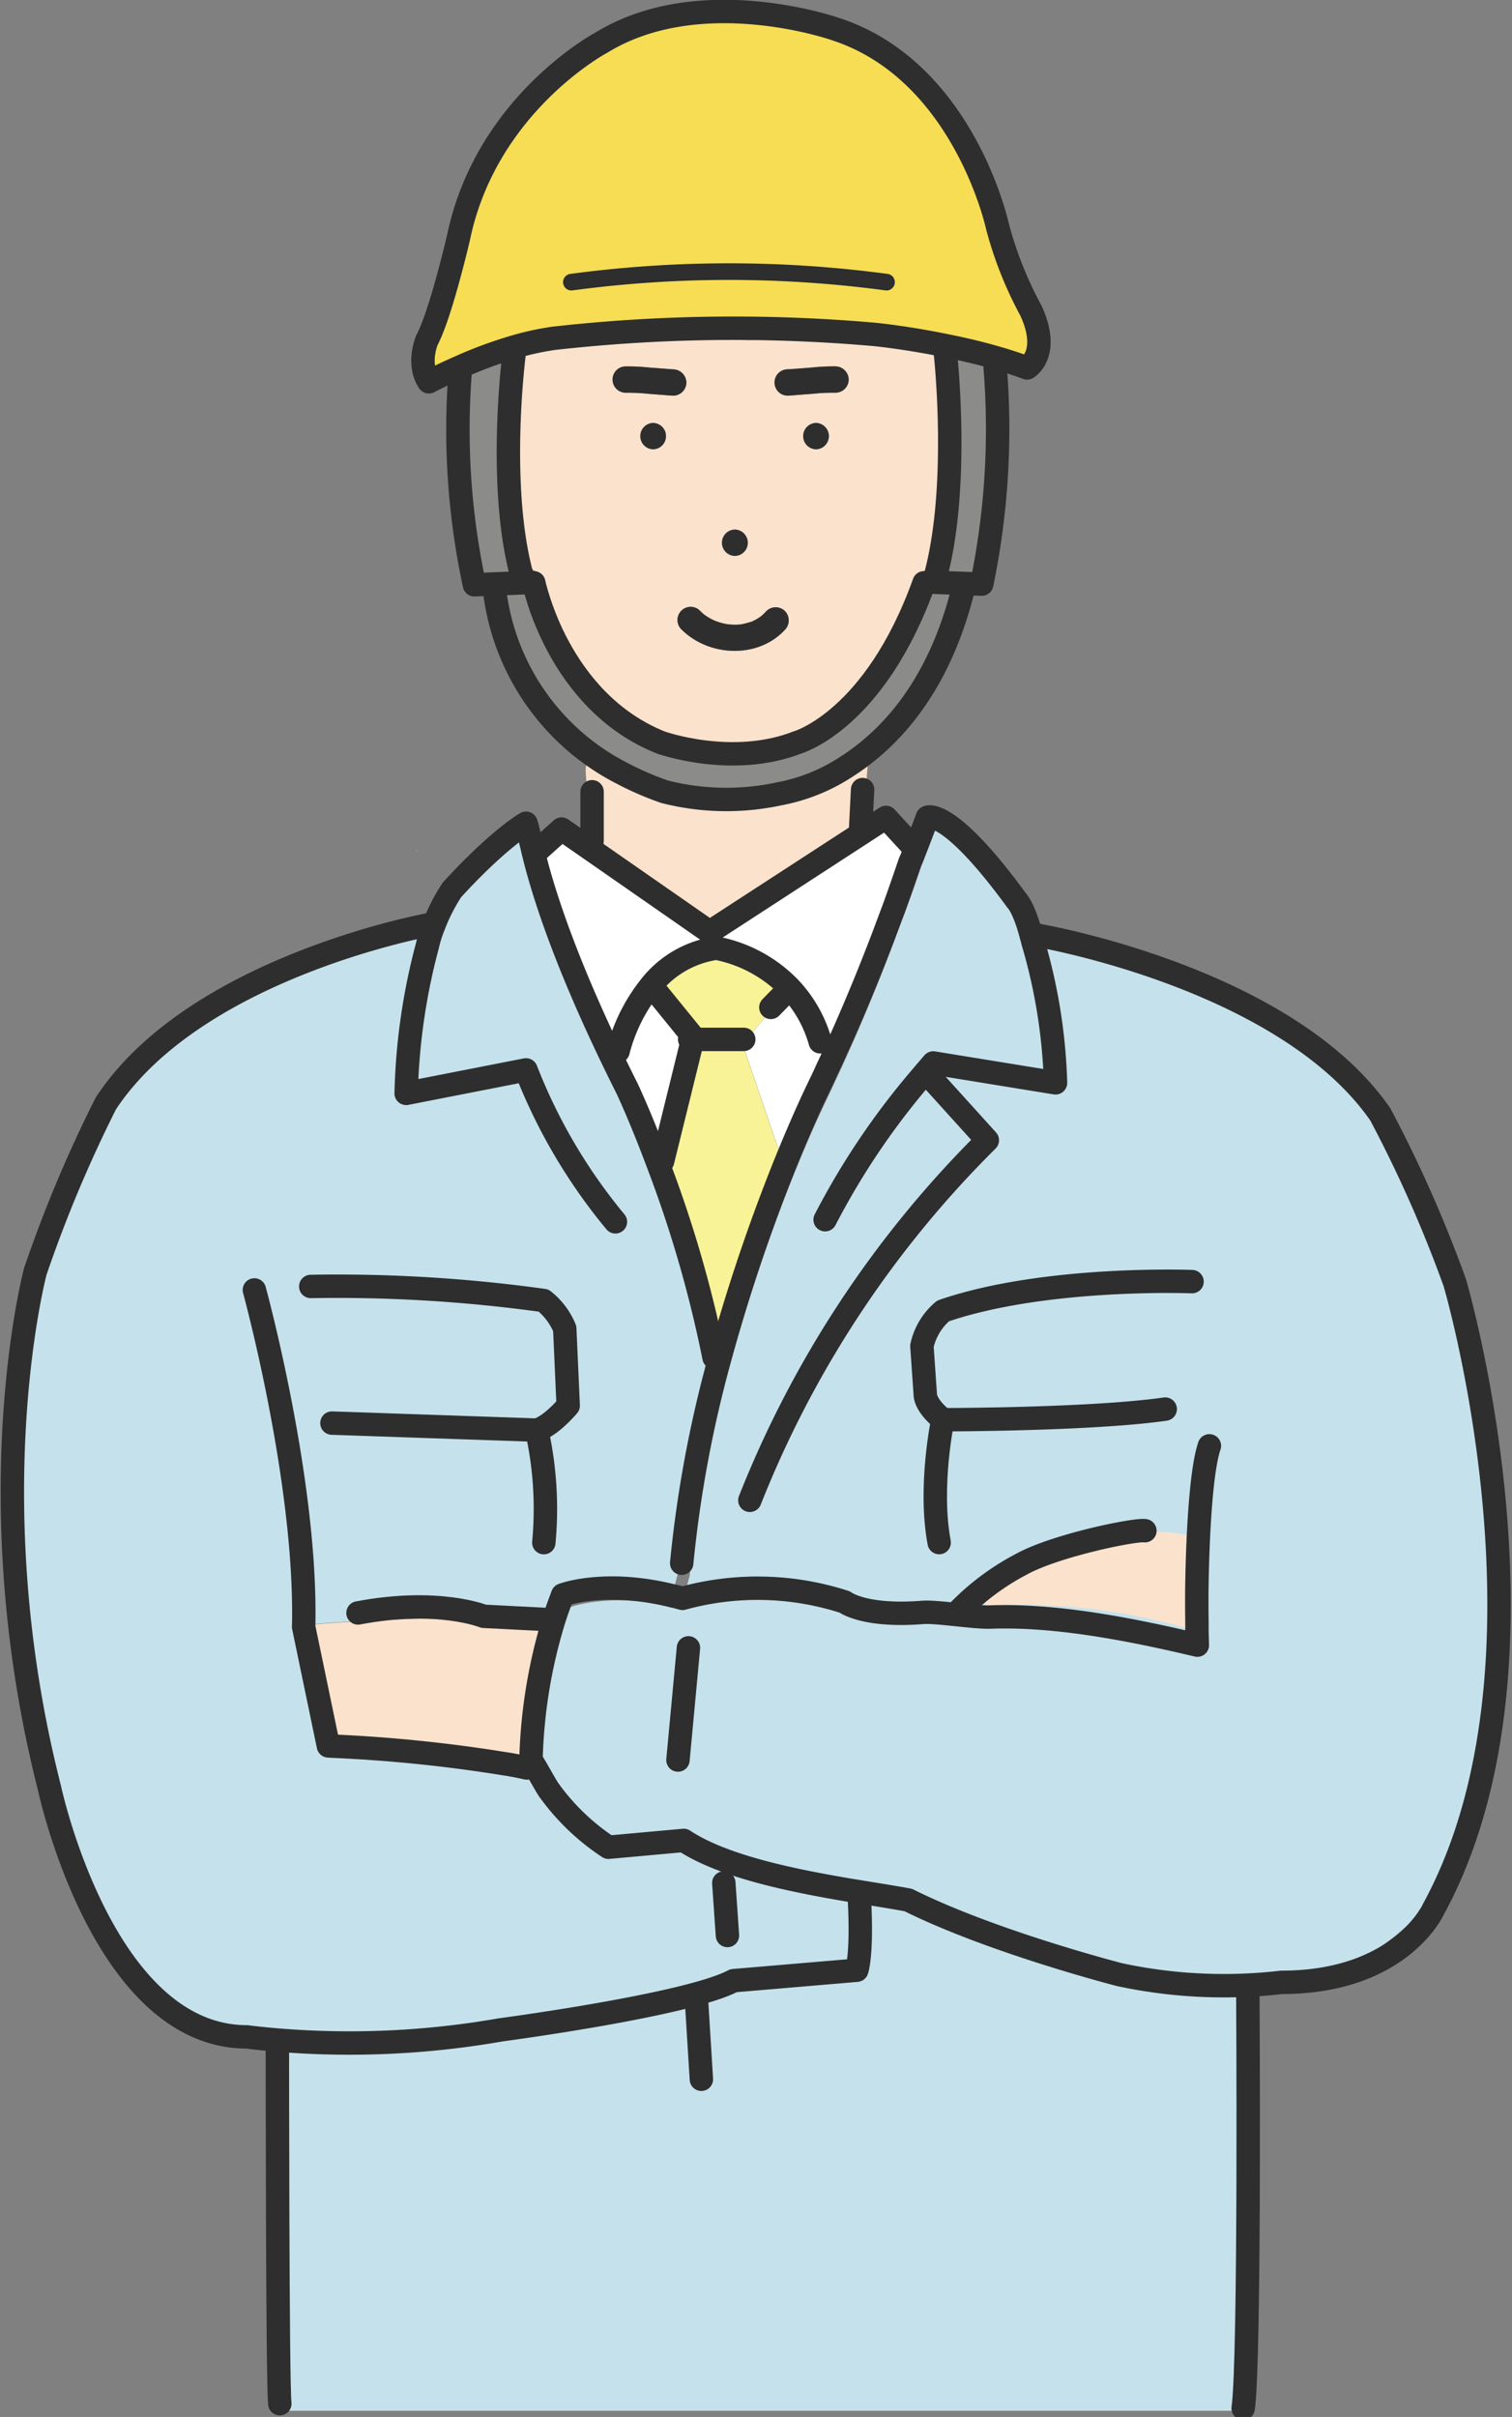
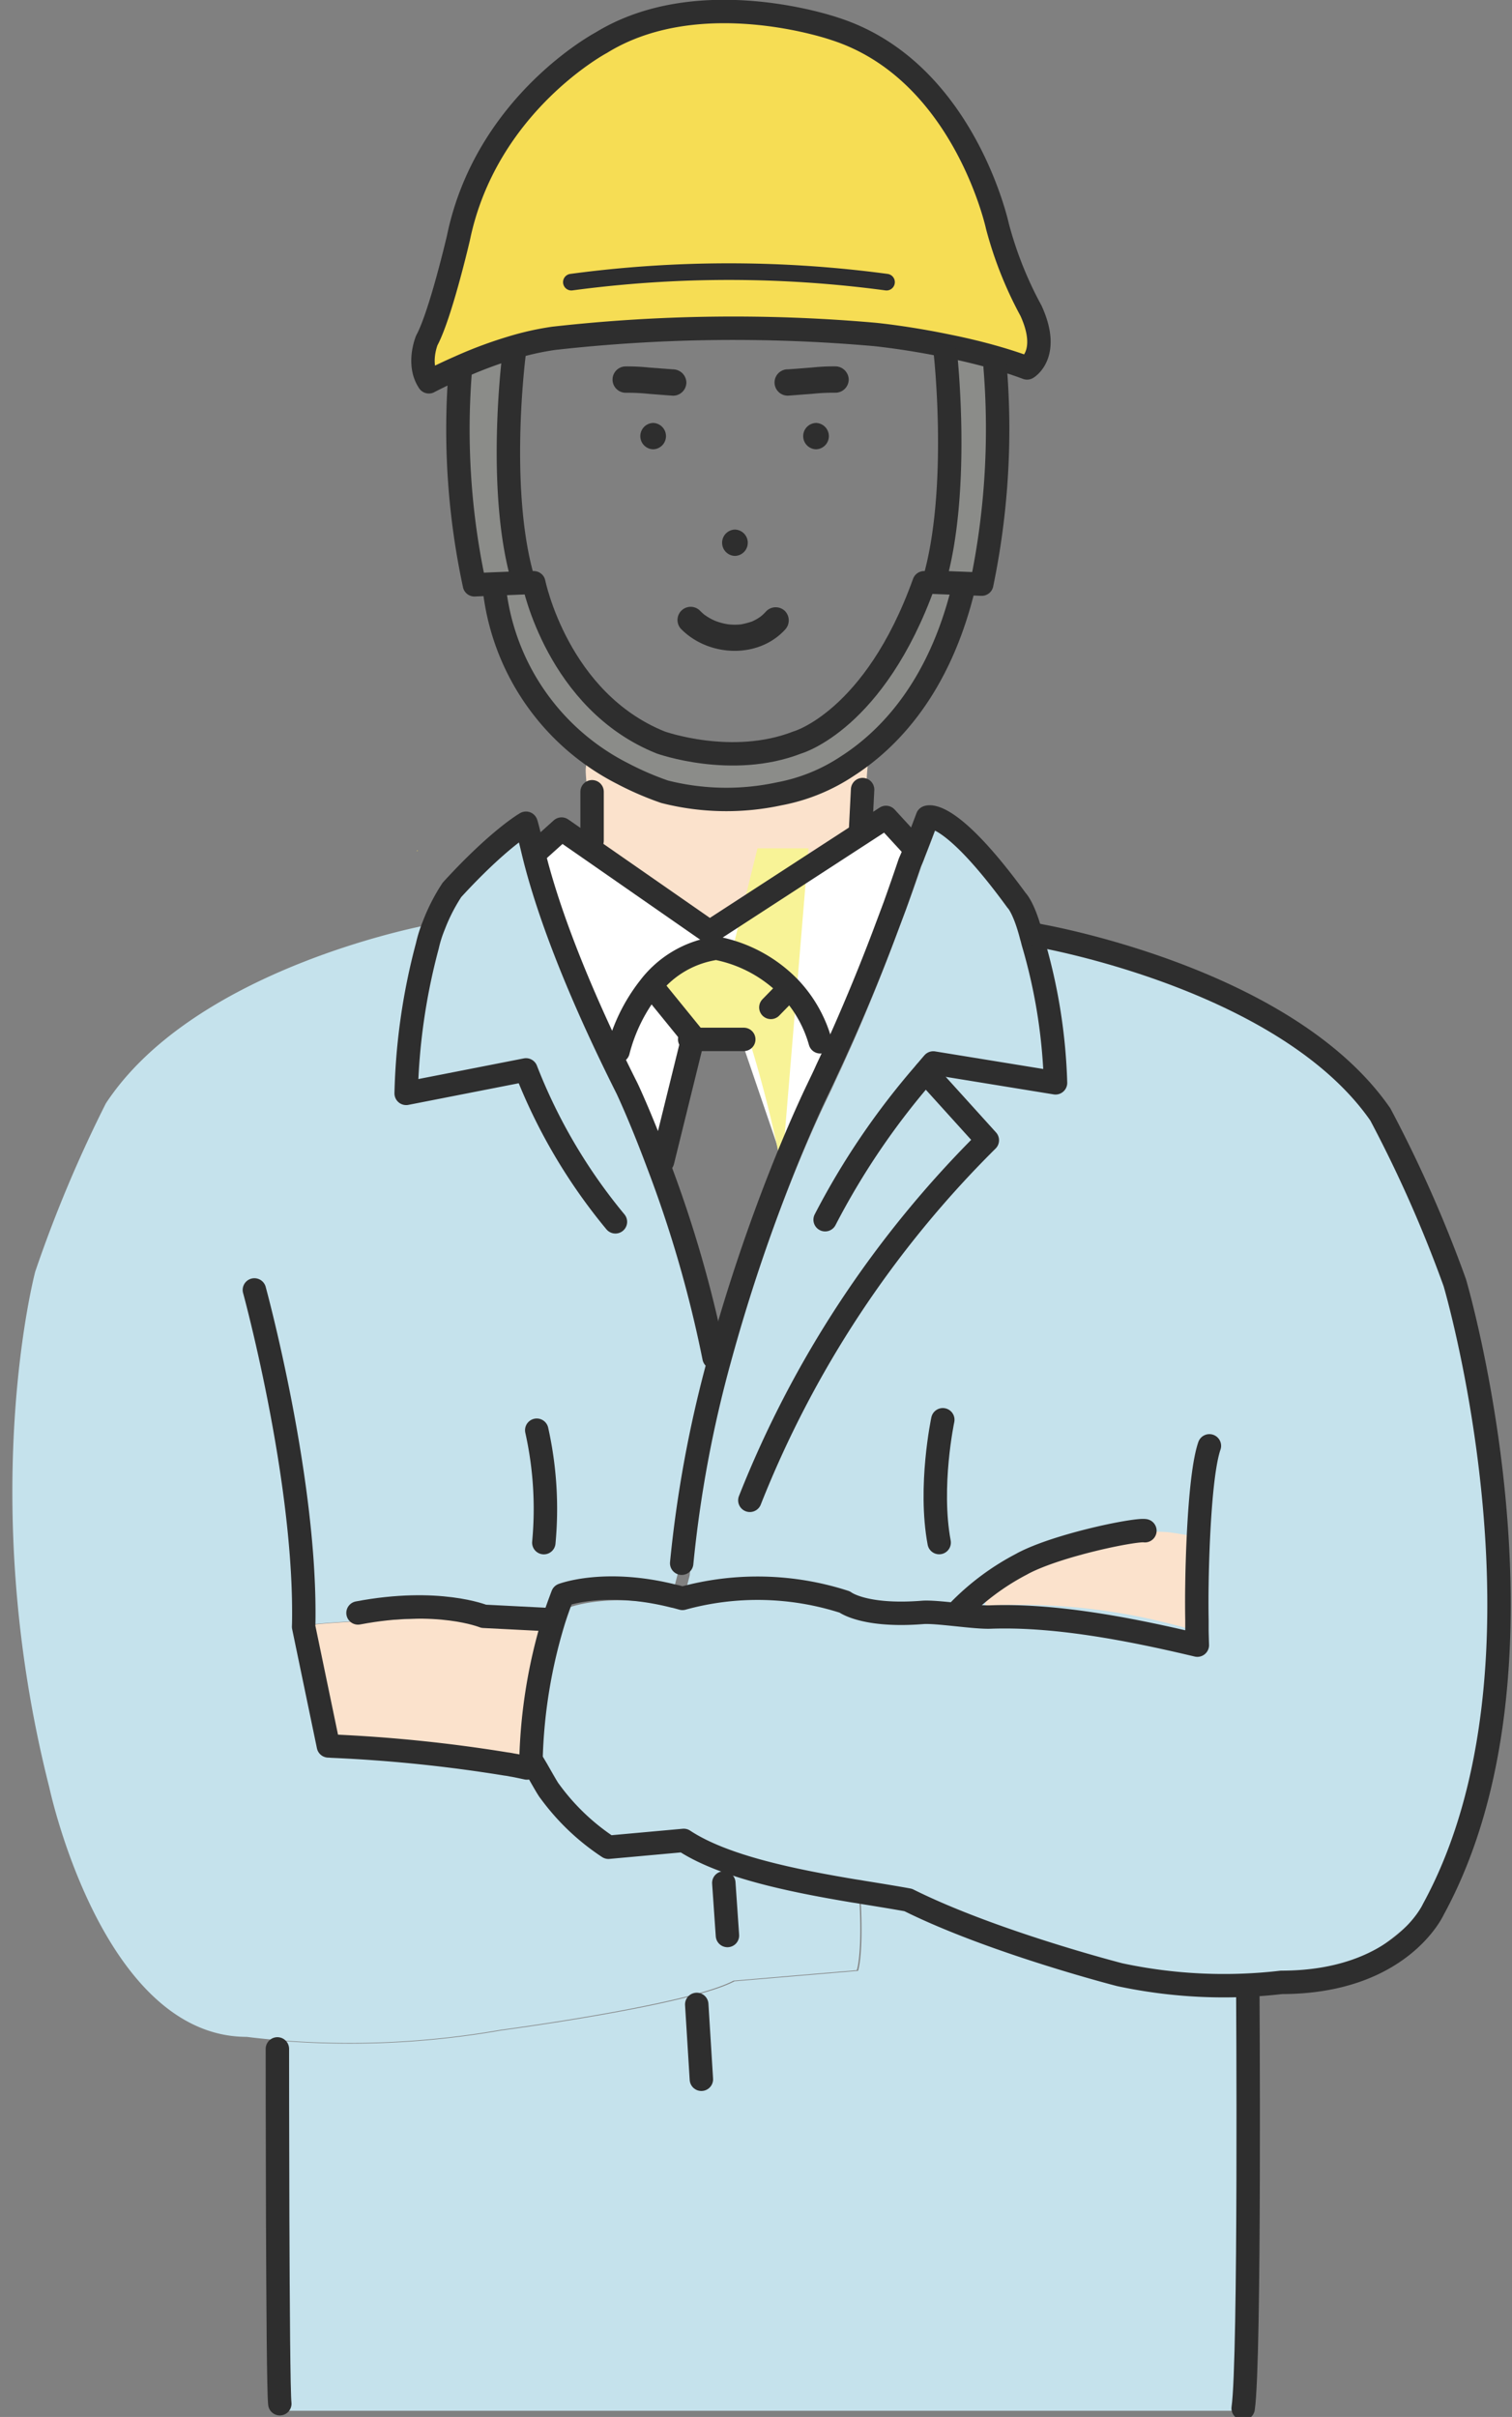
<svg xmlns="http://www.w3.org/2000/svg" width="170.8" height="273">
  <rect width="100%" height="100%" fill="#808080" stroke="none" />
  <defs>
    <clipPath id="a">
      <path d="M0 0h170.8v273H0z" />
    </clipPath>
  </defs>
  <g data-name="グループ 8" clip-path="url(#a)">
    <path data-name="パス 98" d="m106.998 39.074-.742 24.133-6.988 12.5-9.194 8.158-12.163 1-11.122-6.2-9.842-18.6 1.538-21.1-7.148 3.777 2.461 22.145 1.673 2.067 4.232 11.909 13.484 9.448 14.87 1.35 10.621-4.6 5.512-7.382 4.672-11.41 2.217-2.271 1.181-10.433.463-13.093Z" fill="#8b8c89" />
    <g data-name="グループ 7">
      <path data-name="パス 99" d="M115.931 34.877c2.2 4.812-.433 6.328-.433 6.328a46.774 46.774 0 0 0-3.237-1.067 67.57 67.57 0 0 0-5.609-1.367c-4.518-.936-8.037-1.273-8.037-1.273a178.2 178.2 0 0 0-35.517.431 30.765 30.765 0 0 0-4.612 1.03 46.726 46.726 0 0 0-5.74 2.134c-2.09.917-3.464 1.647-3.464 1.647-1.317-1.965-.225-4.586-.225-4.586 1.524-2.828 3.5-11.346 3.5-11.346C55.625 11.98 68.349 5.221 68.349 5.221c10.973-6.759 25.88-1.535 25.88-1.535 14.248 4.587 17.975 21.811 17.975 21.811a41.943 41.943 0 0 0 3.727 9.38Z" fill="#f6dd54" />
      <g data-name="グループ 4">
        <g data-name="グループ 3">
          <g data-name="グループ 2">
-             <path data-name="パス 100" d="M103.272 65.349c.158-.463 1.07-.589 1.259-1.01 1.291-2.881 2.142-13.842 1.862-13.748-.464.432-.458-9.209-.612-10.606-1.831-.631-9.846-1.252-11.7-1.811-3.088-.93-7.045.418-10.277.224-3.46-.207-8.1-1.169-11.452-.379-3.019.711-10.416 1.228-13.4 2.069-.18 2.05-.44 10.33-.324 10.371-.324 1.491.581 12.97 1.516 13.832.435.4 1.168.473 1.331 1.05a43.292 43.292 0 0 0 2.411 6.578c3.864 9.124 14.23 15.475 24.186 11.845A22.793 22.793 0 0 0 100.6 72.345c1.317-2.99 2.04-5.137 2.672-6.996Zm-20.251-5.53a1.488 1.488 0 0 1 0 2.975 1.488 1.488 0 0 1 0-2.976Zm-9.24-9.07a1.488 1.488 0 0 1 0-2.975 1.488 1.488 0 0 1 0 2.975Zm-.411-6.26a22.961 22.961 0 0 0-2.685-.132 1.488 1.488 0 0 1 0-2.976 22.962 22.962 0 0 1 2.685.133c.894.065 1.786.143 2.679.2a1.523 1.523 0 0 1 1.488 1.487 1.5 1.5 0 0 1-1.488 1.488c-.895-.056-1.787-.134-2.681-.199Zm15.3 26.644c-3.069 3.345-8.691 3.059-11.775-.112a1.488 1.488 0 0 1 2.1-2.1c.156.161.317.311.487.457l.061.05a6.705 6.705 0 0 0 .753.473c.09.049.182.1.275.141l.158.072.173.068c.079.028.157.055.236.081q.3.1.6.167c.165.039.333.068.5.095l.217.023.251.015c.208.008.418.008.626 0 .105-.005.208-.014.313-.023.022 0 .038 0 .057-.006a9.509 9.509 0 0 0 1.192-.31l.043-.014h.008c.092-.05.19-.089.283-.138a5.766 5.766 0 0 0 .547-.324c.016-.01.1-.071.155-.11s.16-.134.158-.131a6.526 6.526 0 0 0 .47-.468 1.5 1.5 0 0 1 2.1 0 1.52 1.52 0 0 1 .012 2.095Zm3.511-20.384a1.488 1.488 0 0 1 0-2.975 1.488 1.488 0 0 1 0 2.975Zm2.2-6.392a22.979 22.979 0 0 0-2.686.132c-.893.065-1.785.143-2.678.2a1.488 1.488 0 1 1 0-2.975c.893-.062 1.785-.14 2.678-.2a22.98 22.98 0 0 1 2.686-.133 1.521 1.521 0 0 1 1.488 1.488 1.5 1.5 0 0 1-1.483 1.489Z" fill="#fbe2cc" />
-           </g>
+             </g>
        </g>
        <path data-name="パス 101" d="M79.553 69.43c.059.046.077.056 0 0Z" fill="#ffe159" />
        <path data-name="パス 102" d="M83.736 70.527c.082-.011.1-.017 0 0Z" fill="#ffe159" />
        <path data-name="パス 103" d="M47.058 96.154a.979.979 0 0 1 .157-.069c-.047-.058-.103-.009-.157.069Z" fill="#ffe159" />
        <path data-name="パス 104" d="M66.171 86.784c-.114.879.824 7.726.563 8.573 2.577 1.419 2.148 1.194 4.683 2.687 3.556 2.1 5.954 4.309 9.451 6.5 1.328-.958 5.387-3.438 6.73-4.375 2.868-2 5.76-3.969 8.7-5.857.708-.454 1.386-1.707 2.109-2.131-.01-.056-.4-1.268-.407-1.325-.36-3.294.232-4.293.108-7.614a21.575 21.575 0 0 1-11.4 7.215 20.163 20.163 0 0 1-15.756-3.105 33.862 33.862 0 0 1-4.558-3.4 28.158 28.158 0 0 1-.223 2.832Z" fill="#fbe2cc" />
        <path data-name="パス 105" d="M92.181 47.775a1.488 1.488 0 0 0 0 2.975 1.488 1.488 0 0 0 0-2.975Z" fill="#2e2e2e" />
        <path data-name="パス 106" d="M83.021 62.793a1.488 1.488 0 0 0 0-2.975 1.488 1.488 0 0 0 0 2.975Z" fill="#2e2e2e" />
        <path data-name="パス 107" d="M86.566 69.03a6.526 6.526 0 0 1-.47.468s-.106.086-.158.131-.139.1-.155.11a5.766 5.766 0 0 1-.547.324c-.093.049-.191.088-.283.138h-.008l-.043.014a9.509 9.509 0 0 1-1.192.31c-.019 0-.035.005-.057.006a6.535 6.535 0 0 1-.939.023l-.251-.015-.217-.023a6.89 6.89 0 0 1-.5-.095q-.3-.07-.6-.167a10.97 10.97 0 0 1-.236-.081l-.173-.068-.158-.072a6.414 6.414 0 0 1-1.028-.614l-.061-.05a8.45 8.45 0 0 1-.487-.457 1.488 1.488 0 0 0-2.1 2.1c3.084 3.171 8.706 3.457 11.775.112a1.52 1.52 0 0 0 0-2.1 1.5 1.5 0 0 0-2.112.006Zm-7.013.4c.077.056.059.046 0 0Zm4.183 1.1c.1-.017.082-.011 0 0Z" fill="#2e2e2e" />
        <path data-name="パス 108" d="M73.781 47.775a1.488 1.488 0 0 0 0 2.975 1.488 1.488 0 0 0 0-2.975Z" fill="#2e2e2e" />
        <path data-name="パス 109" d="M77.535 43.207a1.523 1.523 0 0 0-1.488-1.487c-.893-.062-1.785-.14-2.679-.2a22.962 22.962 0 0 0-2.685-.133 1.488 1.488 0 0 0 0 2.976 22.961 22.961 0 0 1 2.685.132c.894.065 1.786.143 2.679.2a1.5 1.5 0 0 0 1.488-1.488Z" fill="#2e2e2e" />
        <path data-name="パス 110" d="M94.386 41.382a22.98 22.98 0 0 0-2.686.133c-.893.065-1.785.143-2.678.2a1.488 1.488 0 1 0 0 2.975c.893-.062 1.785-.14 2.678-.2a22.979 22.979 0 0 1 2.686-.132 1.5 1.5 0 0 0 1.488-1.488 1.521 1.521 0 0 0-1.488-1.488Z" fill="#2e2e2e" />
      </g>
      <g data-name="グループ 5" fill="none" stroke="#2e2e2e" stroke-linecap="round" stroke-linejoin="round">
        <path data-name="パス 111" d="M112.723 40.469c1.114.325 2.228.688 3.3 1.089 0 0 2.689-1.547.442-6.458a42.767 42.767 0 0 1-3.8-9.574s-3.8-17.579-18.345-22.261c0 0-15.215-5.331-26.414 1.567 0 0-12.986 6.9-16.118 22.032 0 0-2.017 8.694-3.573 11.58 0 0-1.114 2.675.231 4.681 0 0 1.4-.745 3.535-1.681a47.707 47.707 0 0 1 5.859-2.179 31.633 31.633 0 0 1 4.706-1.051 181.919 181.919 0 0 1 36.25-.439s3.592.344 8.2 1.3c1.808.362 3.767.821 5.727 1.394Z" stroke-width="2.645" />
        <path data-name="パス 112" d="M58.07 40.011s-2.017 15.573 1.114 25.815l-3.381.134-2.209.095a83.4 83.4 0 0 1-1.575-24.5" stroke-width="2.645" />
        <path data-name="パス 113" d="M106.806 40.011s1.71 15.516-1.325 25.758l3.4.133 2.017.077a86.294 86.294 0 0 0 1.518-24.478" stroke-width="2.645" />
        <path data-name="パス 114" d="M60.299 65.826s2.689 13.357 14.33 18.038c0 0 8.049 2.886 15.445 0 0 0 8.722-2.446 14.312-18.038" stroke-width="2.645" />
        <path data-name="パス 115" d="M55.823 66.265a26.758 26.758 0 0 0 14.484 21.1 34.378 34.378 0 0 0 4.764 2.064 28.325 28.325 0 0 0 12.986.229 20.706 20.706 0 0 0 7.627-3.1c4.744-3.038 10.45-8.942 13.178-20.293" stroke-width="2.645" />
        <path data-name="パス 116" d="M64.544 31.87a133.868 133.868 0 0 1 35.6 0" stroke-width="1.878" />
      </g>
      <g data-name="グループ 6">
        <path data-name="パス 117" d="m76.952 181.667.958-3.718a136.986 136.986 0 0 1 4.284-23.077 202.721 202.721 0 0 1 7.452-22.148c2.12-5.237 3.67-8.388 3.67-8.388.319-.68.661-1.36.957-2.04.387-.839.775-1.632 1.116-2.425.251-.544.479-1.066.73-1.61a222.735 222.735 0 0 0 4.626-11.266c.433-1.157.843-2.245 1.231-3.287.82-2.154 1.5-4.1 2.051-5.713l.068-.2c.8-2.018 1.573-4.1 1.573-4.1s2.37-1.179 10.073 9.385c0 0 .843.793 1.686 4.08l.707-.113a.353.353 0 0 1 .091.023c1.641.294 28.146 5.213 38.515 20.2a146.088 146.088 0 0 1 8.409 19s13.081 38.847-2.051 66.572c0 0-6.54 10.5-21.377 12.634a35.906 35.906 0 0 1-14.426-1.043s-14.334-3.672-23.883-8.433c0 0-.889-.181-5.265-.884-.342-.068-.729-.113-1.117-.181-6.449-1.088-14.426-2.653-18.984-5.668l-8.5.771a25.592 25.592 0 0 1-6.632-6.325c-.205-.226-.935-1.541-1.482-2.493.114.022.206.045.3.068a22.788 22.788 0 0 1-.935-1.134 58.65 58.65 0 0 1 2.576-15.777c.3-.953.638-1.882 1-2.834 0 0 4.763-1.836 12.558.136Z" fill="#c5e2ec" />
        <path data-name="パス 118" d="M140.957 224.559s.274 41.937-.525 47.469v.272H31.609v-.794c-.275-2.38-.275-40.078-.275-40.078l.069-.929a99.314 99.314 0 0 0 25.213-1.156s21.147-2.789 26.354-5.554l13.954-1.179s.662-1.746.274-8.478l.046-.34c4.385.7 5.275.884 5.275.884 9.569 4.76 23.934 8.433 23.934 8.433a36.073 36.073 0 0 0 14.456 1.042Z" fill="#c5e2ec" />
        <path data-name="パス 119" d="m135.203 173.633.16.045c-.137 1.633-.228 8.207-.205 9.385v1.179a68.706 68.706 0 0 0-23.838-2.879l-.023-.816a16.661 16.661 0 0 1 4.079-3.854 1.271 1.271 0 0 0 .16-.09 30.608 30.608 0 0 1 16.454-3.537c1.026.136 2.097.316 3.213.567Z" fill="#fbe2cc" />
        <path data-name="パス 120" d="M135.21 184.267c-.022 0-.022 0-.045-.023v-1.179c.023.794.045 1.202.045 1.202Z" fill="#fbe2cc" />
        <path data-name="パス 121" d="M89.231 111.599a15.649 15.649 0 0 0-8.25-4.489 3 3 0 0 0-.524.068l-.274-1.9 17.024-11.063 2.894-1.881 2.918 3.174.433.136c-.092.249-.16.5-.274.77l-.068.2c-.114.3-.251.59-.365.862a282.509 282.509 0 0 1-1.686 4.851c-.388 1.043-.8 2.131-1.231 3.287a255.8 255.8 0 0 1-4.626 11.267c-.251.544-.479 1.065-.73 1.609-.364.816-.729 1.61-1.116 2.426-.3.68-.638 1.36-.958 2.04 0 0-1.549 3.151-3.669 8.388l-.319-.182-4.512-13.216 5.059-6.075Z" fill="#fff" />
        <path data-name="パス 122" d="M102.758 97.476c.114-.272.251-.567.365-.862a167.018 167.018 0 0 1-2.051 5.713 282.509 282.509 0 0 0 1.686-4.851Z" fill="#fff" />
        <path data-name="パス 123" d="m34.251 183.709 2.8 13.466s.137 0 .365.023c2.028.113 11.919.725 19.691 2.017a7.1 7.1 0 0 1 .683.114c.912.158 1.778.317 2.6.5.547.952 1.277 2.267 1.482 2.494a25.613 25.613 0 0 0 6.632 6.325l8.5-.771c4.558 3.015 12.535 4.579 18.984 5.667.388.068.775.113 1.117.182l-.046.34c.388 6.732-.273 8.478-.273 8.478l-13.925 1.179c-5.2 2.765-26.3 5.554-26.3 5.554a98.9 98.9 0 0 1-25.16 1.156c-2.211-.182-3.51-.363-3.51-.363-16.341 0-22.311-28.133-22.311-28.133-8.364-32.893-1.6-58.305-1.6-58.305a148.867 148.867 0 0 1 7.977-19c9.526-14.485 33.41-19.586 36.35-20.152.182-.046.3-.068.3-.068l.319.113a20.782 20.782 0 0 1 2.051-4.013c5.31-5.8 8.364-7.526 8.364-7.526s.046 0 .8 3.151c1.139 4.783 3.9 13.443 10.62 26.818 0 0 1.527 3.219 3.464 8.41a136.929 136.929 0 0 1 6.358 21.967l.57.158a137.086 137.086 0 0 0-4.285 23.078l-.957 3.717h-.026c-7.795-1.972-12.558-.136-12.558-.136a45.617 45.617 0 0 0-1 2.834l-.182-.068-7.566-.385s-20.305.618-20.328 1.179Z" fill="#c5e2ec" />
        <path data-name="パス 124" d="m78.253 117.402.068-.249-4.512-5.554-.456-.046a11.555 11.555 0 0 1 7.088-4.375 3 3 0 0 1 .524-.068 15.649 15.649 0 0 1 8.25 4.489l-.274.272-5.059 6.075h-5.766Z" fill="#f8f397" />
-         <path data-name="パス 125" d="m88.393 131.176.319.182a202.614 202.614 0 0 0-7.452 22.147l-.57-.158a136.929 136.929 0 0 0-6.358-21.967l.524-.2 3.259-13.216h5.766Z" fill="#f8f397" />
+         <path data-name="パス 125" d="m88.393 131.176.319.182l-.57-.158a136.929 136.929 0 0 0-6.358-21.967l.524-.2 3.259-13.216h5.766Z" fill="#f8f397" />
        <path data-name="パス 126" d="m73.336 111.548.456.046 4.512 5.554-.068.249-.137.544-3.259 13.216-.524.2c-1.937-5.191-3.464-8.41-3.464-8.41-6.723-13.375-9.481-22.035-10.62-26.818l.547-.113 2.643-2.38 2.94 2.04 13.788 9.589.274 1.9a11.555 11.555 0 0 0-7.088 4.383Z" fill="#fff" />
        <path data-name="パス 127" d="m62.199 182.955.182.068a58.675 58.675 0 0 0-2.575 15.778c.091.136.342.567.638 1.065-.82-.181-1.686-.34-2.6-.5a7.1 7.1 0 0 0-.683-.114 166.657 166.657 0 0 0-19.691-2.017c-.228-.023-.365-.023-.365-.023l-2.8-13.466c.023-.566 20.329-1.178 20.329-1.178Z" fill="#fbe2cc" />
        <path data-name="パス 128" d="M59.833 198.803c.3.385.616.771.935 1.133-.092-.022-.183-.045-.3-.068-.293-.498-.544-.929-.635-1.065Z" fill="#fbe2cc" />
        <path data-name="パス 129" d="M57.165 199.256c-7.772-1.292-17.663-1.9-19.691-2.017a166.657 166.657 0 0 1 19.691 2.017Z" fill="#fbe2cc" />
        <path data-name="線 1" fill="none" stroke="#2e2e2e" stroke-linecap="round" stroke-linejoin="round" stroke-width="2.645" d="M66.884 89.432v5.527" />
        <path data-name="線 2" fill="none" stroke="#2e2e2e" stroke-linecap="round" stroke-linejoin="round" stroke-width="2.645" d="m97.442 89.187-.251 4.979" />
        <path data-name="パス 132" d="m60.793 96.025 2.644-2.38 2.94 2.04 13.788 9.589 17.024-11.062 2.894-1.882L103 95.504" fill="none" stroke="#2e2e2e" stroke-linecap="round" stroke-linejoin="round" stroke-width="2.645" />
        <path data-name="パス 133" d="M77.005 176.569a137.086 137.086 0 0 1 4.285-23.078 202.614 202.614 0 0 1 7.452-22.143c2.12-5.237 3.669-8.388 3.669-8.388.32-.68.661-1.36.958-2.04.387-.839.775-1.632 1.116-2.426.251-.544.479-1.065.73-1.609a222.737 222.737 0 0 0 4.626-11.267c.433-1.156.843-2.244 1.231-3.287a282.509 282.509 0 0 0 1.686-4.851c.114-.272.251-.567.365-.862l.068-.2c.8-2.017 1.573-4.1 1.573-4.1s2.37-1.179 10.073 9.385c0 0 .843.794 1.686 4.081.069.2.114.43.183.68a62.331 62.331 0 0 1 2.529 15.846l-13.81-2.245s-.32.363-.866 1.02a84.252 84.252 0 0 0-11.35 16.685" fill="none" stroke="#2e2e2e" stroke-linecap="round" stroke-linejoin="round" stroke-width="2.645" />
        <path data-name="パス 134" d="M80.661 153.333a136.929 136.929 0 0 0-6.358-21.967c-1.937-5.191-3.464-8.41-3.464-8.41-6.723-13.375-9.481-22.035-10.62-26.818-.752-3.151-.8-3.151-.8-3.151s-3.054 1.723-8.364 7.526a20.782 20.782 0 0 0-2.051 4.013 14.413 14.413 0 0 0-.729 2.312 70.615 70.615 0 0 0-2.393 16.662l13.537-2.652a62.2 62.2 0 0 0 10.1 17.16" fill="none" stroke="#2e2e2e" stroke-linecap="round" stroke-linejoin="round" stroke-width="2.645" />
        <path data-name="パス 135" d="M84.706 169.465a118.757 118.757 0 0 1 26.824-40.669l-6.973-7.708.455.431" fill="none" stroke="#2e2e2e" stroke-linecap="round" stroke-linejoin="round" stroke-width="2.645" />
        <path data-name="パス 136" d="M92.656 117.674a14.617 14.617 0 0 0-3.441-6.075 15.649 15.649 0 0 0-8.25-4.489 3 3 0 0 0-.524.068 11.555 11.555 0 0 0-7.088 4.375 19.422 19.422 0 0 0-3.533 7.186" fill="none" stroke="#2e2e2e" stroke-linecap="round" stroke-linejoin="round" stroke-width="2.645" />
        <path data-name="線 3" fill="none" stroke="#2e2e2e" stroke-linecap="round" stroke-linejoin="round" stroke-width="2.645" d="m88.951 111.871-1.873 1.919" />
        <path data-name="パス 137" d="m73.802 111.599 4.512 5.554-.068.249-.137.544-3.259 13.216" fill="none" stroke="#2e2e2e" stroke-linecap="round" stroke-linejoin="round" stroke-width="2.645" />
        <path data-name="パス 138" d="M117.323 105.659a.353.353 0 0 1 .091.023c1.641.3 28.145 5.214 38.515 20.2a146.172 146.172 0 0 1 8.409 19s12.712 43.052-2.421 70.776c0 0-3.693 8.255-17.161 8.255a56.257 56.257 0 0 1-18.272-.867s-14.335-3.673-23.884-8.433c0 0-.888-.182-5.264-.884-.342-.069-.729-.114-1.117-.182-6.449-1.088-14.426-2.652-18.984-5.667l-8.5.771a25.613 25.613 0 0 1-6.632-6.325c-.205-.227-.935-1.542-1.482-2.494-.3-.5-.547-.929-.638-1.065a58.675 58.675 0 0 1 2.575-15.778c.3-.952.639-1.882 1-2.834 0 0 4.763-1.836 12.558.136h.022c.319.068.616.159.957.25a31.931 31.931 0 0 1 18.324.408s2.165 1.7 8.774 1.179c1.549-.136 5.9.589 7.68.521 6.951-.249 14.9 1.156 23.382 3.174 0 0-.022-.612-.045-1.61v-1.179a124.215 124.215 0 0 1 0-4.148c.023-1.746.22-12.122 1.407-15.573" fill="none" stroke="#2e2e2e" stroke-linecap="round" stroke-linejoin="round" stroke-width="2.645" />
-         <path data-name="パス 139" d="M48.609 104.413s-.114.022-.3.068c-2.94.566-26.824 5.667-36.35 20.152a148.867 148.867 0 0 0-7.977 19s-6.768 25.412 1.6 58.305c0 0 5.97 28.133 22.311 28.133 0 0 1.3.181 3.51.363a98.9 98.9 0 0 0 25.16-1.156s21.1-2.789 26.3-5.554l13.922-1.182s.661-1.746.273-8.478" fill="none" stroke="#2e2e2e" stroke-linecap="round" stroke-linejoin="round" stroke-width="2.645" />
        <path data-name="パス 140" d="M28.736 145.702s5.56 20.288 5.583 36.338c0 .567 0 1.134-.023 1.7l2.8 13.466s.137 0 .365.023a166.657 166.657 0 0 1 19.691 2.017 7.1 7.1 0 0 1 .683.114c.57.09 1.14.226 1.687.34" fill="none" stroke="#2e2e2e" stroke-linecap="round" stroke-linejoin="round" stroke-width="2.645" />
        <path data-name="パス 141" d="m62.207 182.951-7.566-.385s-5.132-2.1-14.2-.379" fill="none" stroke="#2e2e2e" stroke-linecap="round" stroke-linejoin="round" stroke-width="2.645" />
        <path data-name="パス 142" d="M108.371 181.881a27.947 27.947 0 0 1 7-5.192 1.271 1.271 0 0 0 .16-.09c3.988-2.109 12.707-3.879 13.8-3.7" fill="none" stroke="#2e2e2e" stroke-linecap="round" stroke-linejoin="round" stroke-width="2.645" />
        <path data-name="線 4" fill="none" stroke="#2e2e2e" stroke-linecap="round" stroke-linejoin="round" stroke-width="2.645" d="m81.764 212.683.41 5.939" />
-         <path data-name="パス 143" d="M35.104 145.309a169.185 169.185 0 0 1 26.3 1.587 7.841 7.841 0 0 1 2.392 3.174l.388 8.7s-1.983 2.38-3.578 2.765l-23.109-.793" fill="none" stroke="#2e2e2e" stroke-linecap="round" stroke-linejoin="round" stroke-width="2.645" />
-         <path data-name="パス 144" d="M134.656 144.764s-16.591-.657-28.122 3.31a7.14 7.14 0 0 0-2.393 3.967l.387 5.554s0 1.179 2.006 2.765c0 0 16.727 0 25.091-1.2" fill="none" stroke="#2e2e2e" stroke-linecap="round" stroke-linejoin="round" stroke-width="2.645" />
        <path data-name="パス 145" d="M60.632 161.546a40.816 40.816 0 0 1 .8 12.7" fill="none" stroke="#2e2e2e" stroke-linecap="round" stroke-linejoin="round" stroke-width="2.645" />
        <path data-name="パス 146" d="M106.502 160.366s-1.6 7.527-.411 13.874" fill="none" stroke="#2e2e2e" stroke-linecap="round" stroke-linejoin="round" stroke-width="2.645" />
-         <path data-name="線 5" fill="none" stroke="#2e2e2e" stroke-linecap="round" stroke-linejoin="round" stroke-width="2.645" d="m77.769 186.129-1.185 12.672" />
        <path data-name="パス 147" d="M77.911 117.402h6.108" fill="none" stroke="#2e2e2e" stroke-linecap="round" stroke-linejoin="round" stroke-width="2.645" />
        <path data-name="パス 148" d="M140.956 224.559s.273 41.937-.524 47.469" fill="none" stroke="#2e2e2e" stroke-linecap="round" stroke-linejoin="round" stroke-width="2.645" />
        <path data-name="パス 149" d="M31.334 231.428s0 37.7.274 40.078" fill="none" stroke="#2e2e2e" stroke-linecap="round" stroke-linejoin="round" stroke-width="2.645" />
        <path data-name="線 6" fill="none" stroke="#2e2e2e" stroke-linecap="round" stroke-linejoin="round" stroke-width="2.645" d="m78.706 226.404.524 8.456" />
      </g>
    </g>
  </g>
</svg>